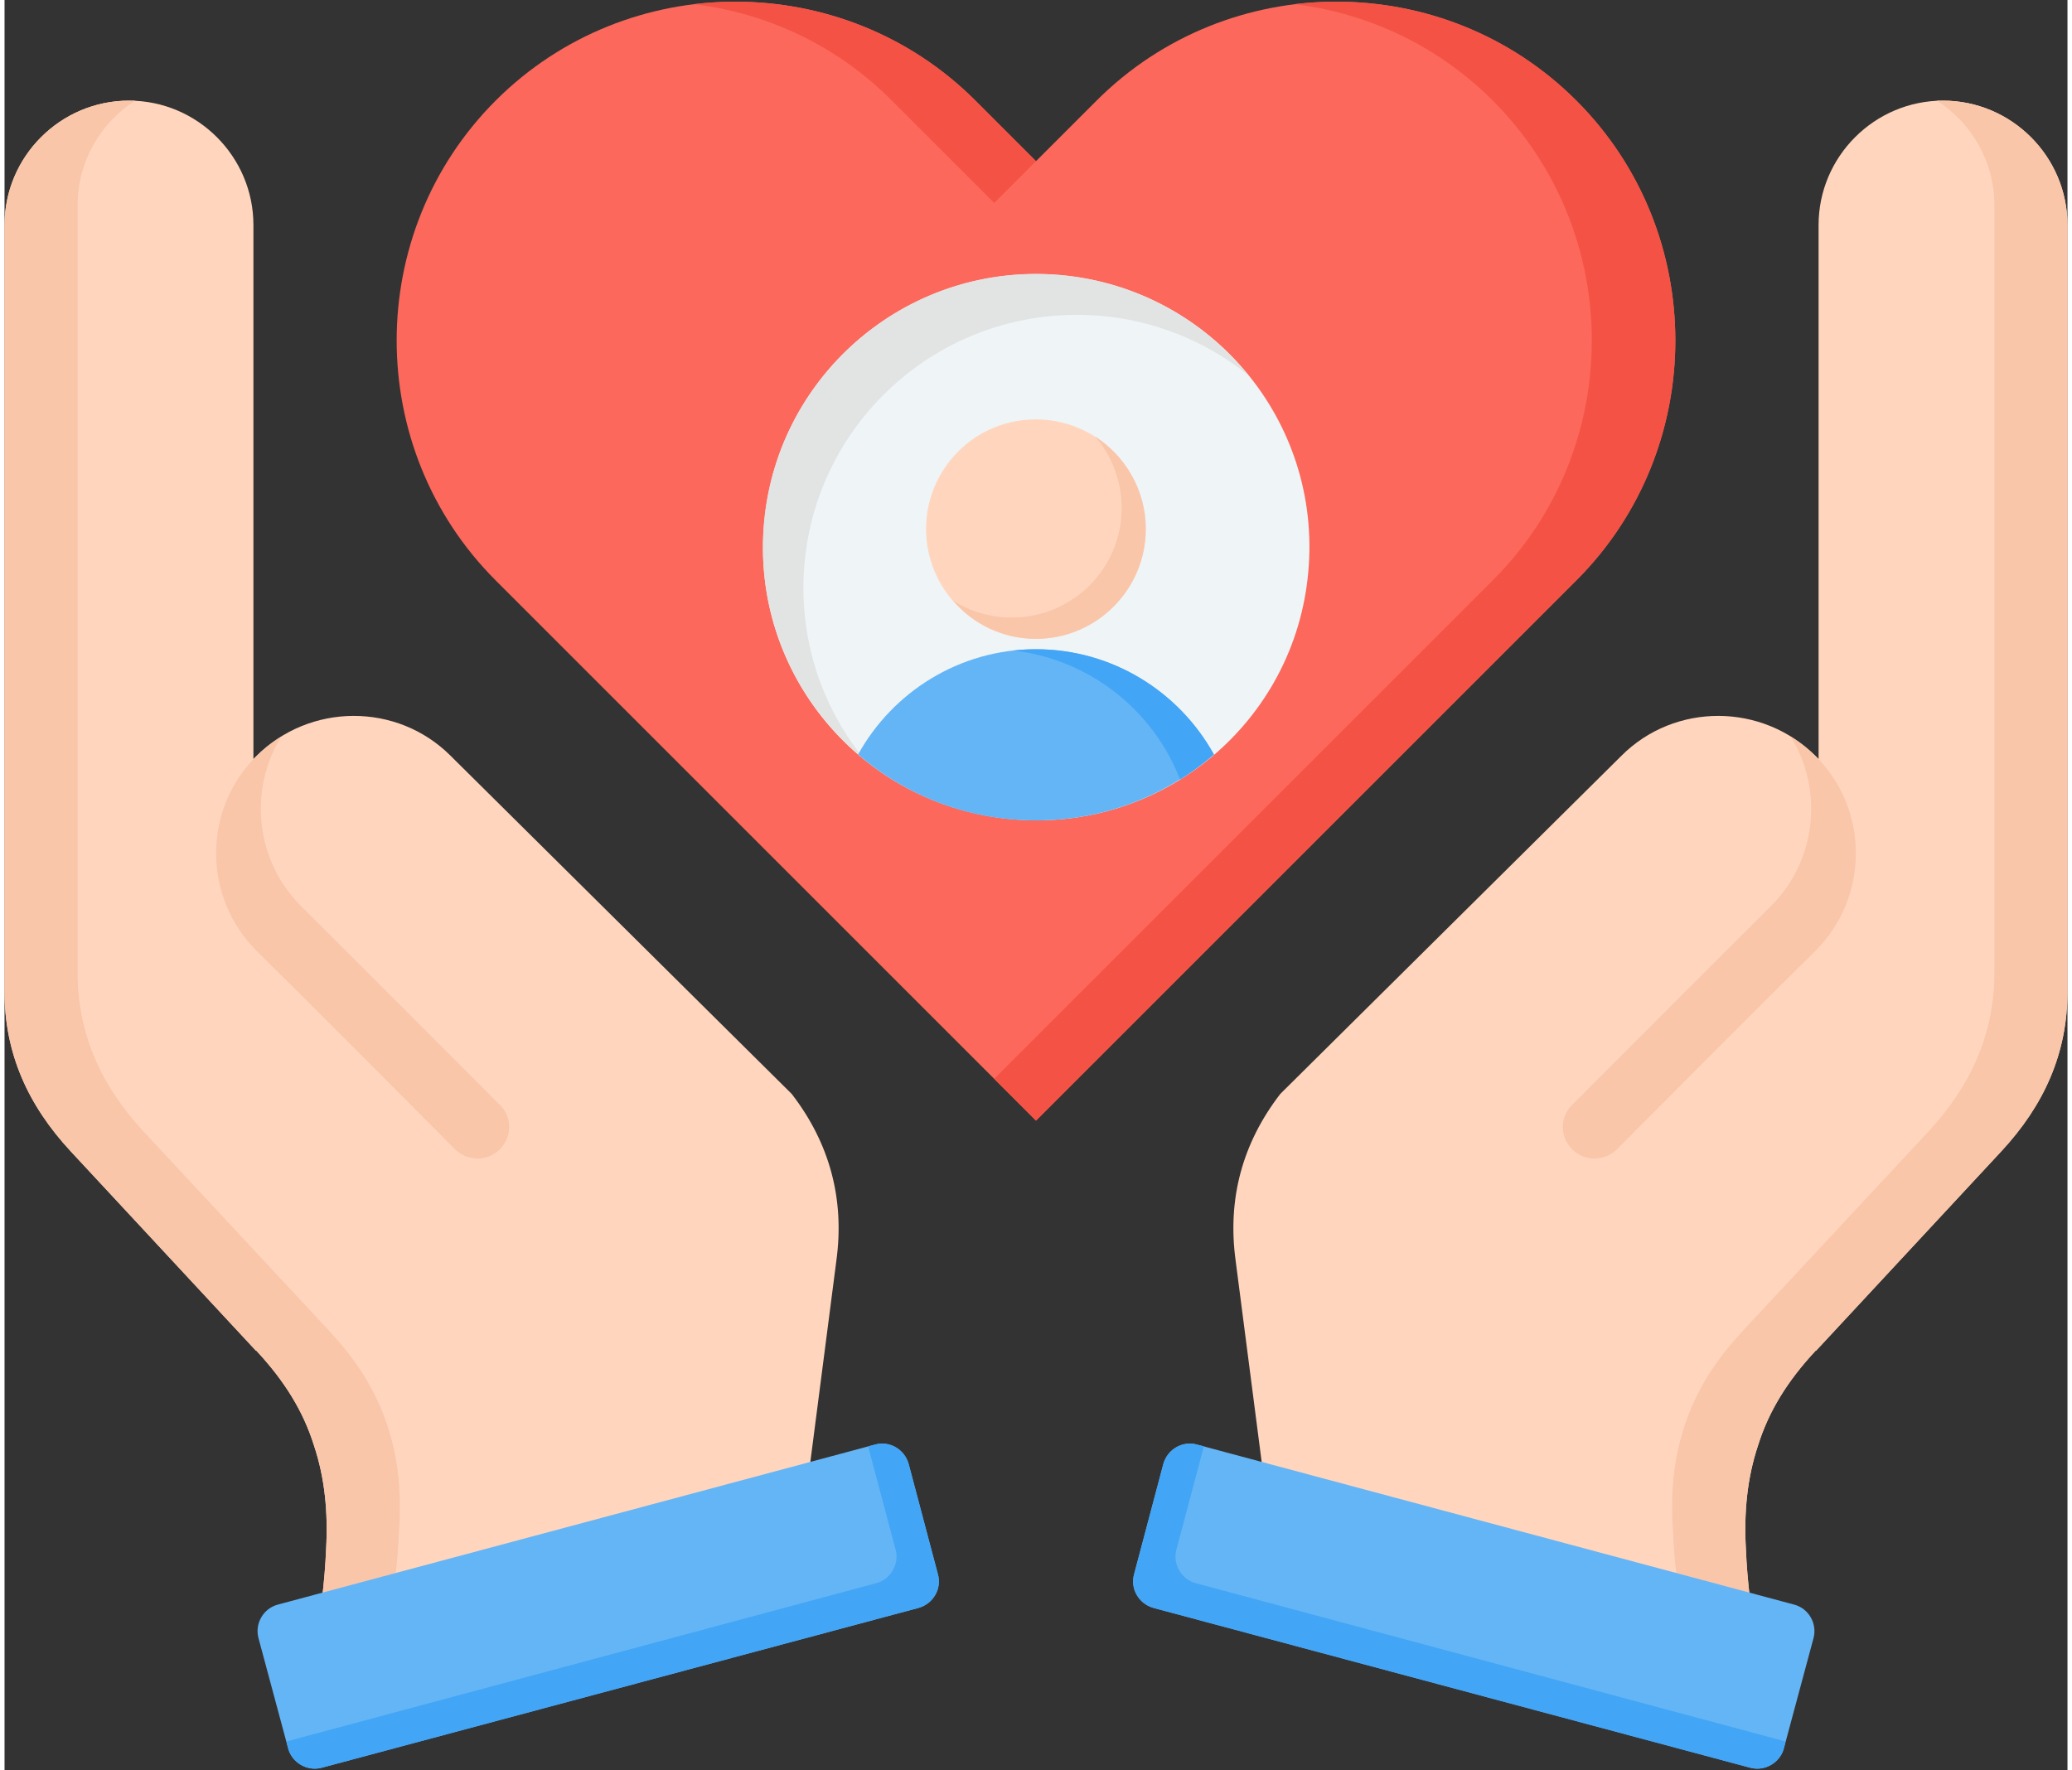
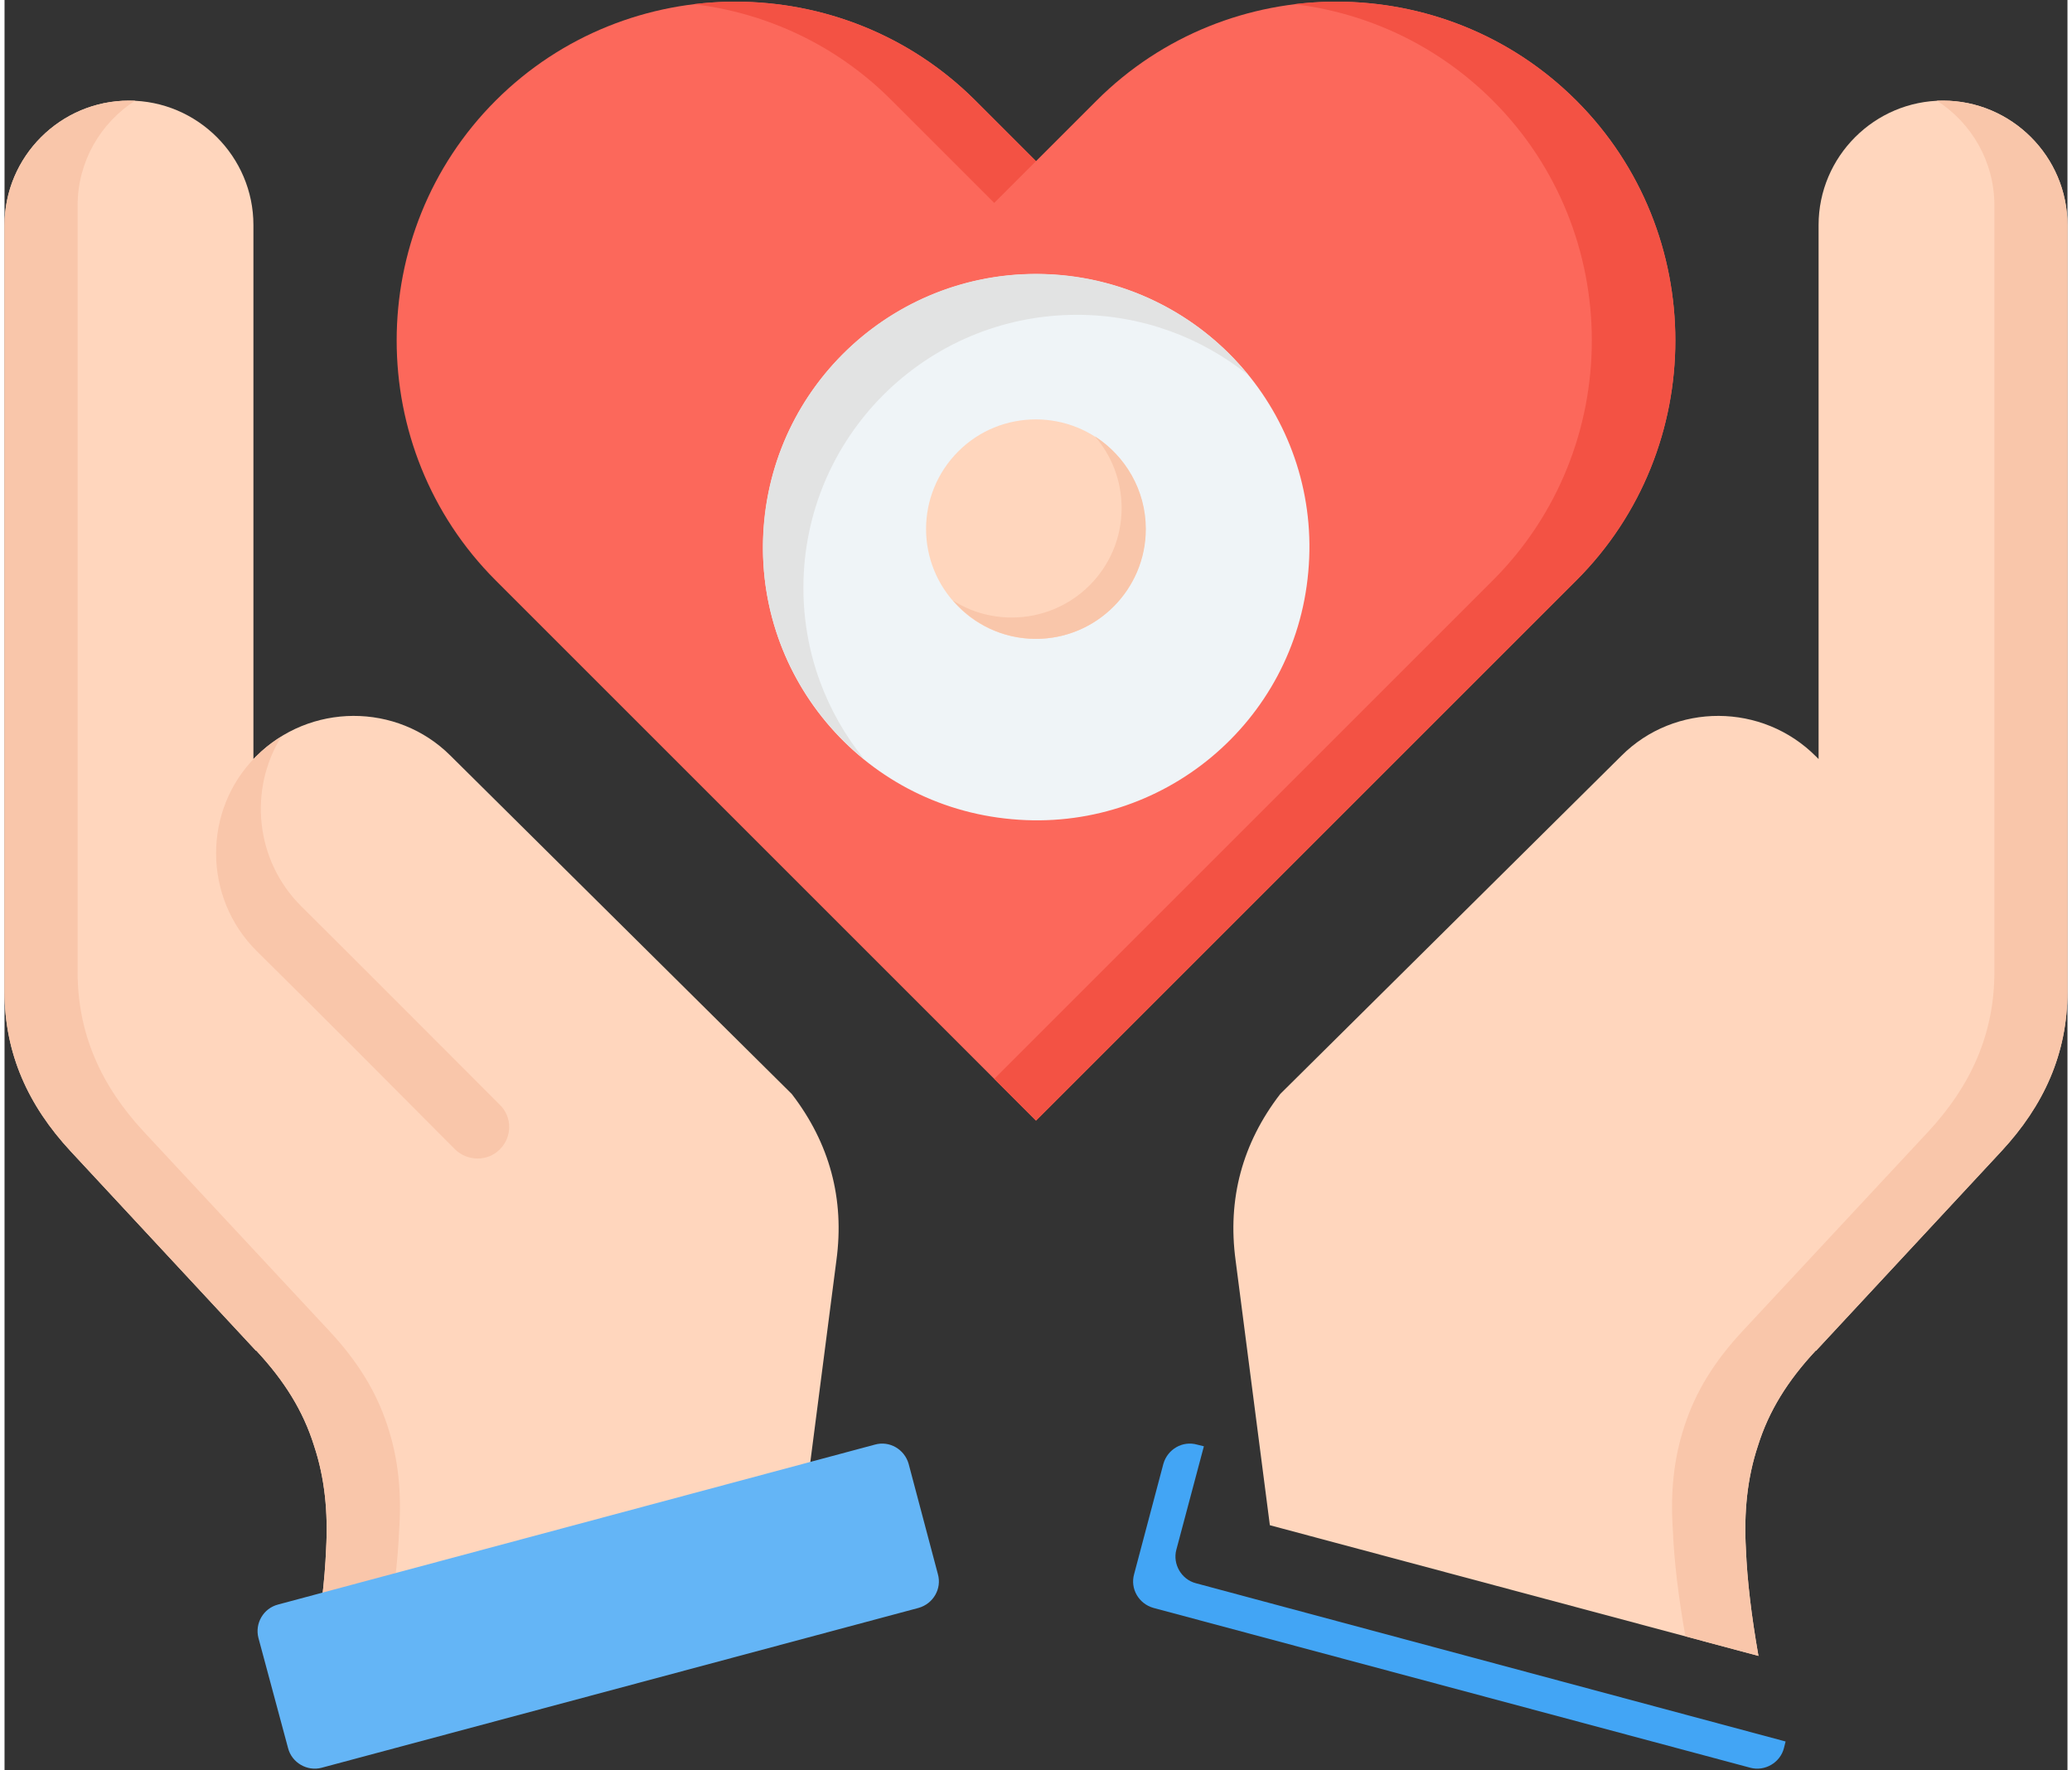
<svg xmlns="http://www.w3.org/2000/svg" version="1.2" viewBox="0 0 494 424" width="55" height="47">
  <rect x="0" y="0" width="494" height="424" fill="#333333" stroke="none" />
  <title>Increase Customer Loyalty-svg</title>
  <style>
		.s0 { fill: #ffd6bd } 
		.s1 { fill: #f9c6aa } 
		.s2 { fill: #64b5f6 } 
		.s3 { fill: #42a5f5 } 
		.s4 { fill: #fc685b } 
		.s5 { fill: #f35244 } 
		.s6 { fill: #eff4f7 } 
		.s7 { fill: #e2e3e3 } 
	</style>
  <g>
    <g>
      <path fill-rule="evenodd" class="s0" d="m303 365.3l117 31.3c-1.7-9.7-2.7-18.1-3-25.5-0.5-8.9 0.3-17.1 2.9-24.9 2.6-8.3 7.1-15.5 13.8-22.7q0 0 0.1 0l44.4-47.8c10.1-10.9 15.8-23.3 15.8-38.2v-183.6c0-16.4-13.4-29.8-29.8-29.8-16.4 0-29.8 13.4-29.8 29.8v127.9q-0.3-0.3-0.6-0.6c-12.8-12.9-33.8-13-46.6-0.2l-81.7 81c-9.1 11.8-12.7 25.2-10.7 39.9z" />
-       <path fill-rule="evenodd" class="s1" d="m422.9 217.1c11.1-11 12.7-28 4.8-40.7q3.3 2 6.1 4.8c12.8 12.8 12.7 33.8-0.2 46.6-15.9 15.7-31.7 31.6-47.5 47.5-3 2.9-7.8 2.9-10.7 0-3-3-3-7.8 0-10.7 15.8-15.8 31.6-31.7 47.5-47.5z" />
      <path fill-rule="evenodd" class="s1" d="m402.5 391.9l17.5 4.7c-1.7-9.7-2.7-18.1-3-25.5-0.5-8.9 0.3-17.1 2.9-24.9 2.6-8.3 7.1-15.5 13.8-22.7q0 0 0.1 0l44.4-47.8c10.1-10.9 15.8-23.3 15.8-38.2v-183.6c0-16.4-13.4-29.8-29.8-29.8q-0.7 0-1.5 0c8.3 5.3 13.8 14.6 13.8 25.1v183.6c0 14.9-5.7 27.3-15.8 38.2l-44.5 47.8q0 0 0 0c-6.7 7.2-11.2 14.4-13.9 22.7-2.6 7.8-3.4 16-2.8 24.9 0.3 7.4 1.3 15.8 3 25.5z" />
-       <path fill-rule="evenodd" class="s2" d="m285.6 346l142.9 38.3c3.5 0.9 5.6 4.5 4.7 8l-7.1 26.4c-0.9 3.5-4.6 5.6-8 4.7l-143-38.3c-3.5-1-5.6-4.6-4.6-8.1l7-26.4c1-3.5 4.6-5.6 8.1-4.6z" />
      <path fill-rule="evenodd" class="s3" d="m285.6 346l1.6 0.4-6.6 24.8c-0.9 3.4 1.2 7.1 4.7 8l141.2 37.9-0.4 1.6c-0.9 3.5-4.6 5.6-8 4.7l-143-38.3c-3.5-1-5.6-4.6-4.6-8.1l7-26.4c1-3.5 4.6-5.6 8.1-4.6z" />
    </g>
    <g>
      <path fill-rule="evenodd" class="s0" d="m191 365.3l-117 31.3c1.7-9.7 2.7-18.1 3-25.5 0.5-8.9-0.3-17.1-2.9-24.9-2.6-8.3-7.1-15.5-13.8-22.7q0 0-0.1 0l-44.4-47.8c-10.1-10.9-15.8-23.3-15.8-38.2v-183.6c0-16.4 13.4-29.8 29.8-29.8 16.4 0 29.8 13.4 29.8 29.8v127.9q0.3-0.3 0.6-0.6c12.8-12.9 33.8-13 46.6-0.2l81.7 81c9.1 11.8 12.7 25.2 10.7 39.9z" />
      <path fill-rule="evenodd" class="s1" d="m71.1 217.1c-11.1-11-12.7-28-4.8-40.7q-3.3 2-6.1 4.8c-12.8 12.8-12.7 33.8 0.2 46.6 15.9 15.7 31.7 31.6 47.5 47.5 3 2.9 7.8 2.9 10.7 0 3-3 3-7.8 0-10.7-15.8-15.8-31.6-31.7-47.5-47.5z" />
      <path fill-rule="evenodd" class="s1" d="m91.5 391.9l-17.5 4.7c1.7-9.7 2.7-18.1 3-25.5 0.5-8.9-0.3-17.1-2.9-24.9-2.6-8.3-7.1-15.5-13.8-22.7q0 0-0.1 0l-44.4-47.8c-10.1-10.9-15.8-23.3-15.8-38.2v-183.6c0-16.4 13.4-29.8 29.8-29.8q0.7 0 1.5 0c-8.3 5.3-13.8 14.6-13.8 25.1v183.6c0 14.9 5.7 27.3 15.8 38.2l44.5 47.8q0 0 0 0c6.7 7.2 11.2 14.4 13.9 22.7 2.6 7.8 3.4 16 2.8 24.9-0.3 7.4-1.3 15.8-3 25.5z" />
      <path fill-rule="evenodd" class="s2" d="m208.4 346l-142.9 38.3c-3.5 0.9-5.6 4.5-4.7 8l7.1 26.4c0.9 3.5 4.6 5.6 8 4.7l143-38.3c3.5-1 5.6-4.6 4.6-8.1l-7-26.4c-1-3.5-4.6-5.6-8.1-4.6z" />
-       <path fill-rule="evenodd" class="s3" d="m208.4 346l-1.6 0.4 6.6 24.8c0.9 3.4-1.2 7.1-4.7 8l-141.2 37.9 0.4 1.6c0.9 3.5 4.6 5.6 8 4.7l143-38.3c3.5-1 5.6-4.6 4.6-8.1l-7-26.4c-1-3.5-4.6-5.6-8.1-4.6z" />
    </g>
    <g>
      <path fill-rule="evenodd" class="s4" d="m261.5 24.1c31.5-31.5 83.2-31.7 114.9 0 31.6 31.6 31.6 83.3 0 114.9q-64.7 64.7-129.4 129.4-64.7-64.7-129.4-129.4c-31.6-31.6-31.6-83.3 0-114.9 31.6-31.6 83.3-31.6 114.9 0l14.5 14.5z" />
      <path fill-rule="evenodd" class="s5" d="m308.9 1c24-2.9 49.1 4.7 67.5 23.1 31.6 31.6 31.6 83.3 0 114.9q-64.7 64.7-129.4 129.4l-10-10 119.4-119.4c31.6-31.6 31.6-83.3 0-114.9-13.3-13.3-30.1-21-47.5-23.1zm-76.4 23.1l14.5 14.5-10 10-24.5-24.5c-13.2-13.3-30-21-47.4-23.1 24-2.9 49.1 4.8 67.4 23.1z" />
    </g>
    <g>
      <path class="s6" d="m312.2 137c-3.2 36-35 62.5-71 59.2-36.1-3.2-62.6-35-59.3-71 3.2-36 35-62.5 71-59.3 36.1 3.3 62.6 35 59.3 71.1z" />
      <path fill-rule="evenodd" class="s7" d="m247 65.6c20.6 0 38.9 9.5 50.9 24.3-11.3-9.1-25.6-14.5-41.1-14.5-36.2 0-65.5 29.3-65.5 65.4 0 15.6 5.5 29.9 14.6 41.1-14.8-12-24.3-30.3-24.3-50.8 0-36.2 29.3-65.5 65.4-65.5z" />
      <path class="s0" d="m265.5 145.3c-10.2 10.3-26.9 10.3-37.1 0-10.3-10.3-10.3-26.9 0-37.2 10.2-10.2 26.9-10.2 37.1 0 10.3 10.3 10.3 26.9 0 37.2z" />
      <path fill-rule="evenodd" class="s1" d="m227.1 143.8c4.8 5.6 11.9 9.2 19.9 9.2 14.5 0 26.3-11.8 26.3-26.3 0-9.3-4.9-17.5-12.2-22.2 4 4.6 6.4 10.6 6.4 17.2 0 14.5-11.8 26.2-26.3 26.2-5.2 0-10.1-1.5-14.1-4.1z" />
-       <path fill-rule="evenodd" class="s2" d="m289.6 180.7c-11.5 9.9-26.3 15.8-42.6 15.8-16.3 0-31.1-5.9-42.6-15.8 8.3-15 24.3-25.2 42.6-25.2 18.3 0 34.3 10.2 42.6 25.2z" />
-       <path fill-rule="evenodd" class="s3" d="m289.6 180.7q-3.8 3.3-8.1 6c-6.4-16.6-21.7-28.8-39.9-30.9q2.6-0.3 5.4-0.3c18.3 0 34.3 10.2 42.6 25.2z" />
    </g>
  </g>
</svg>